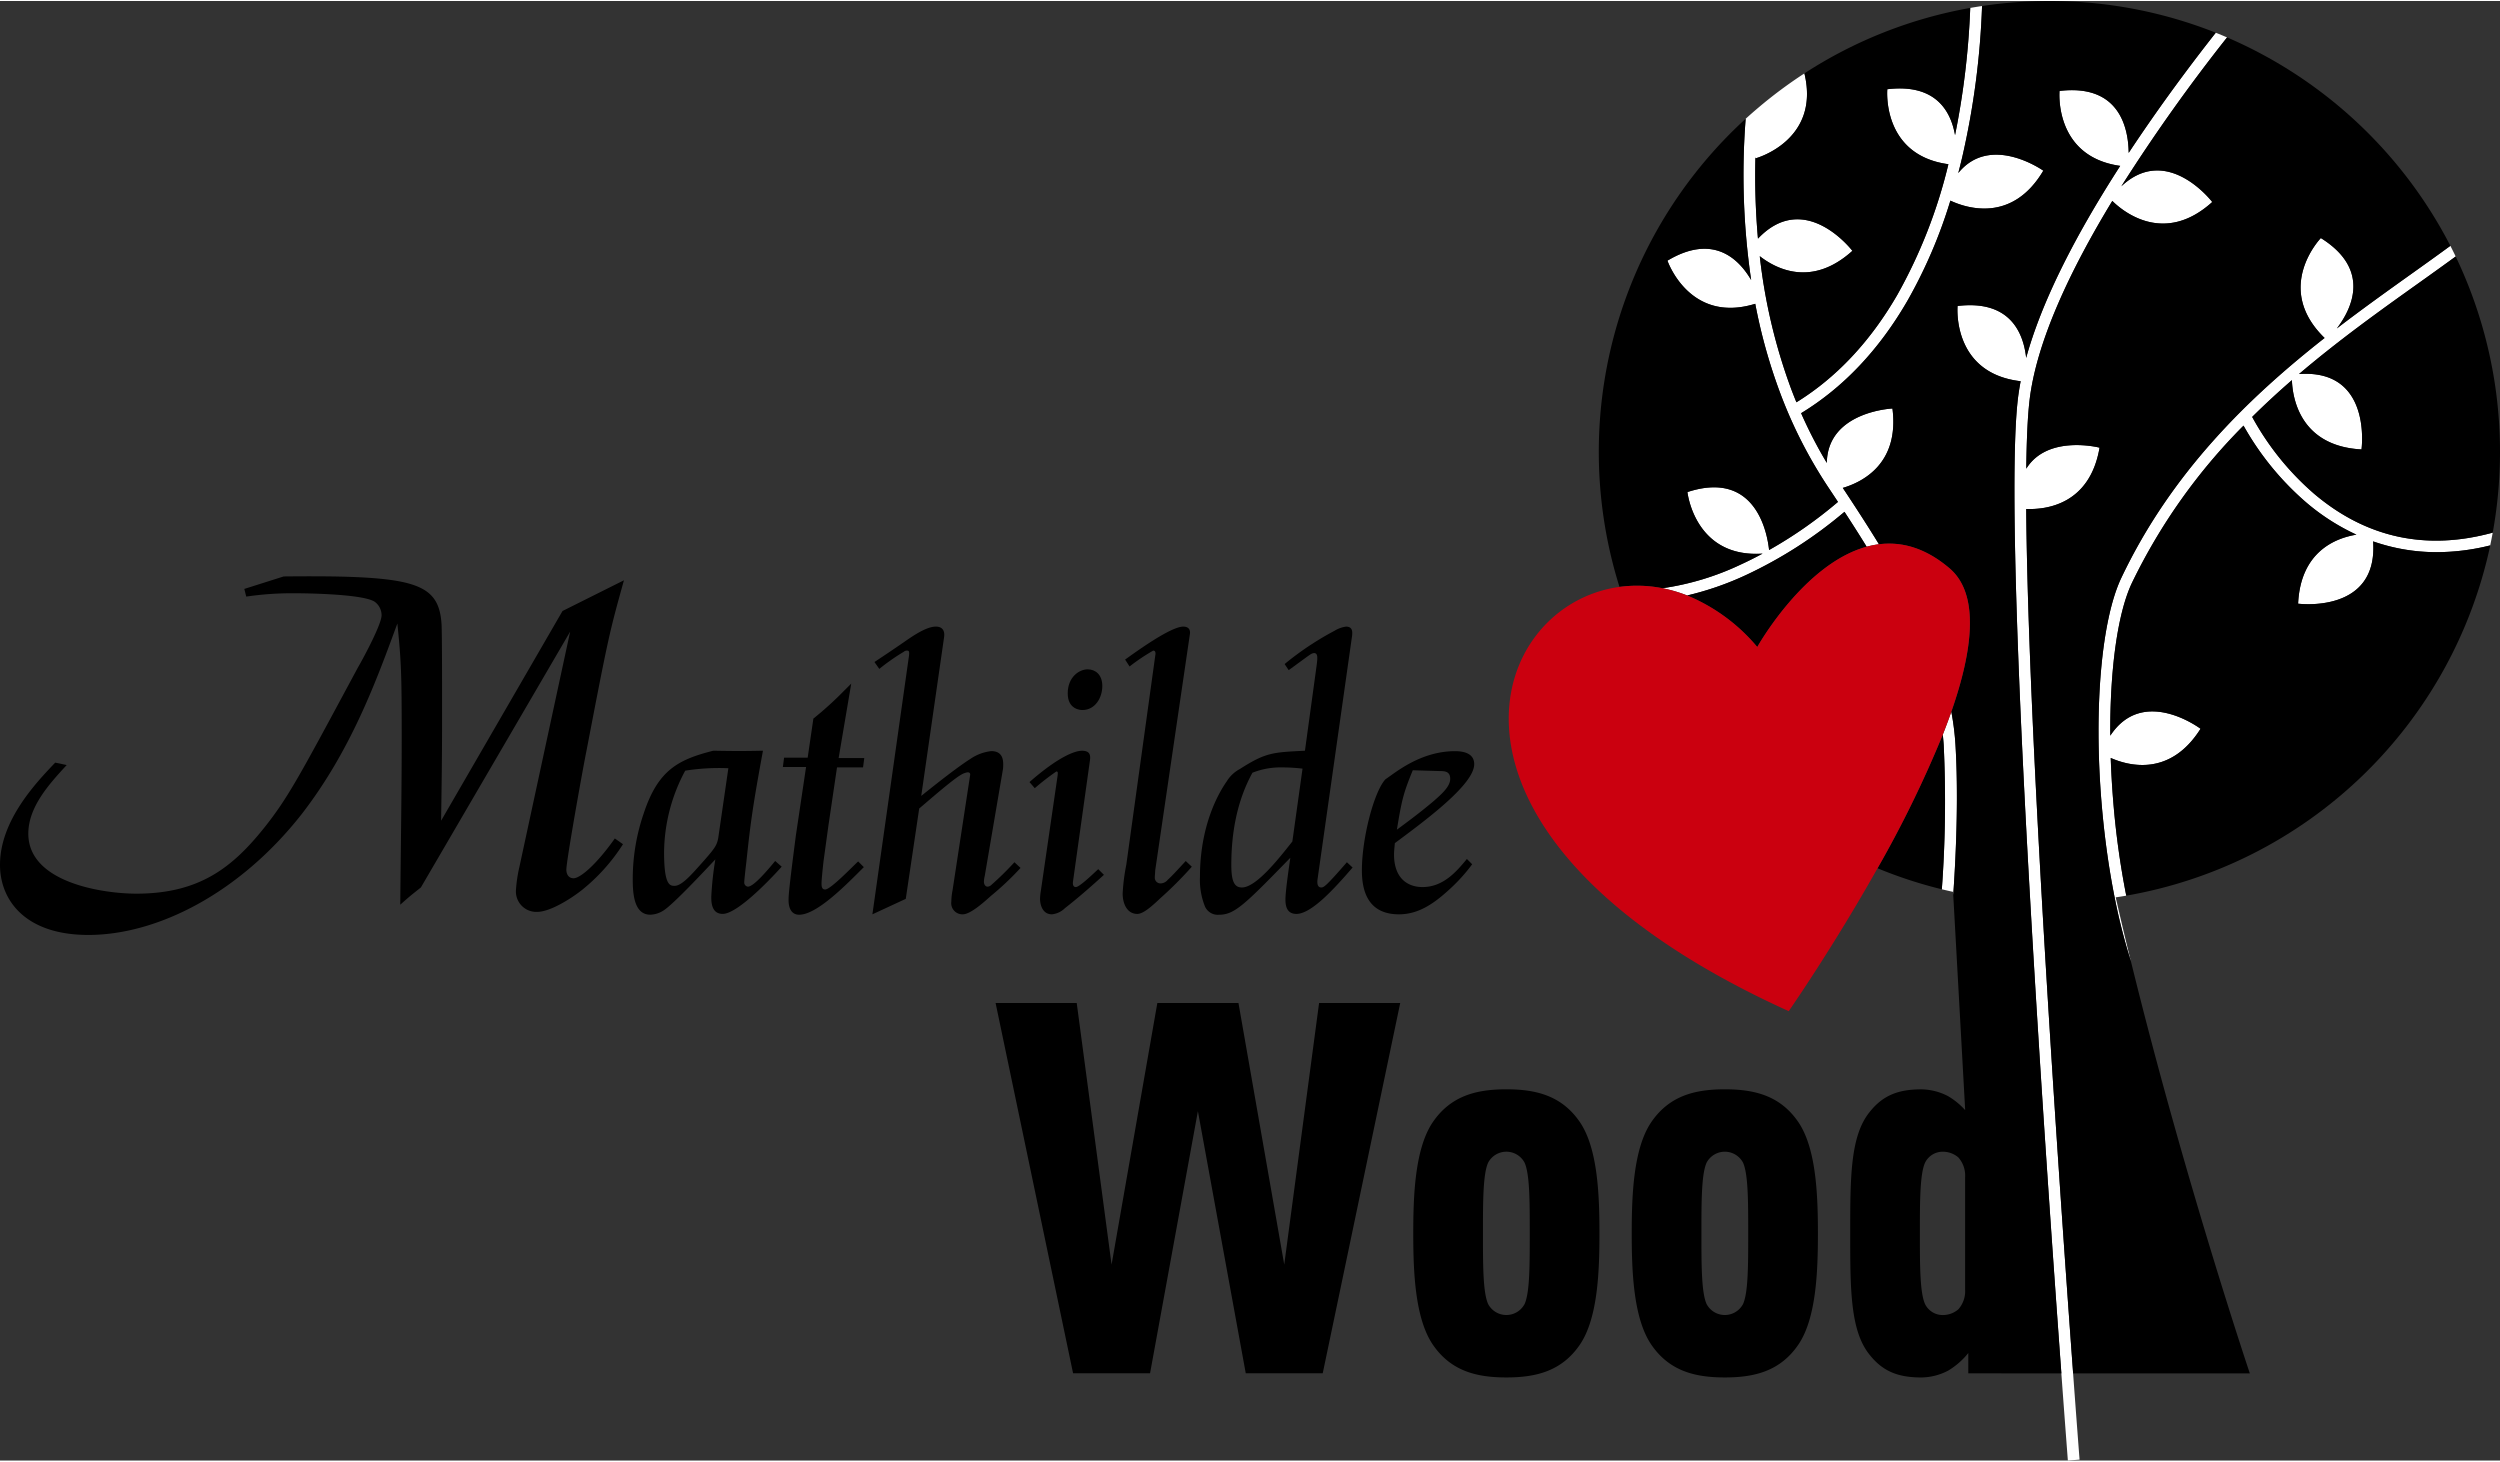
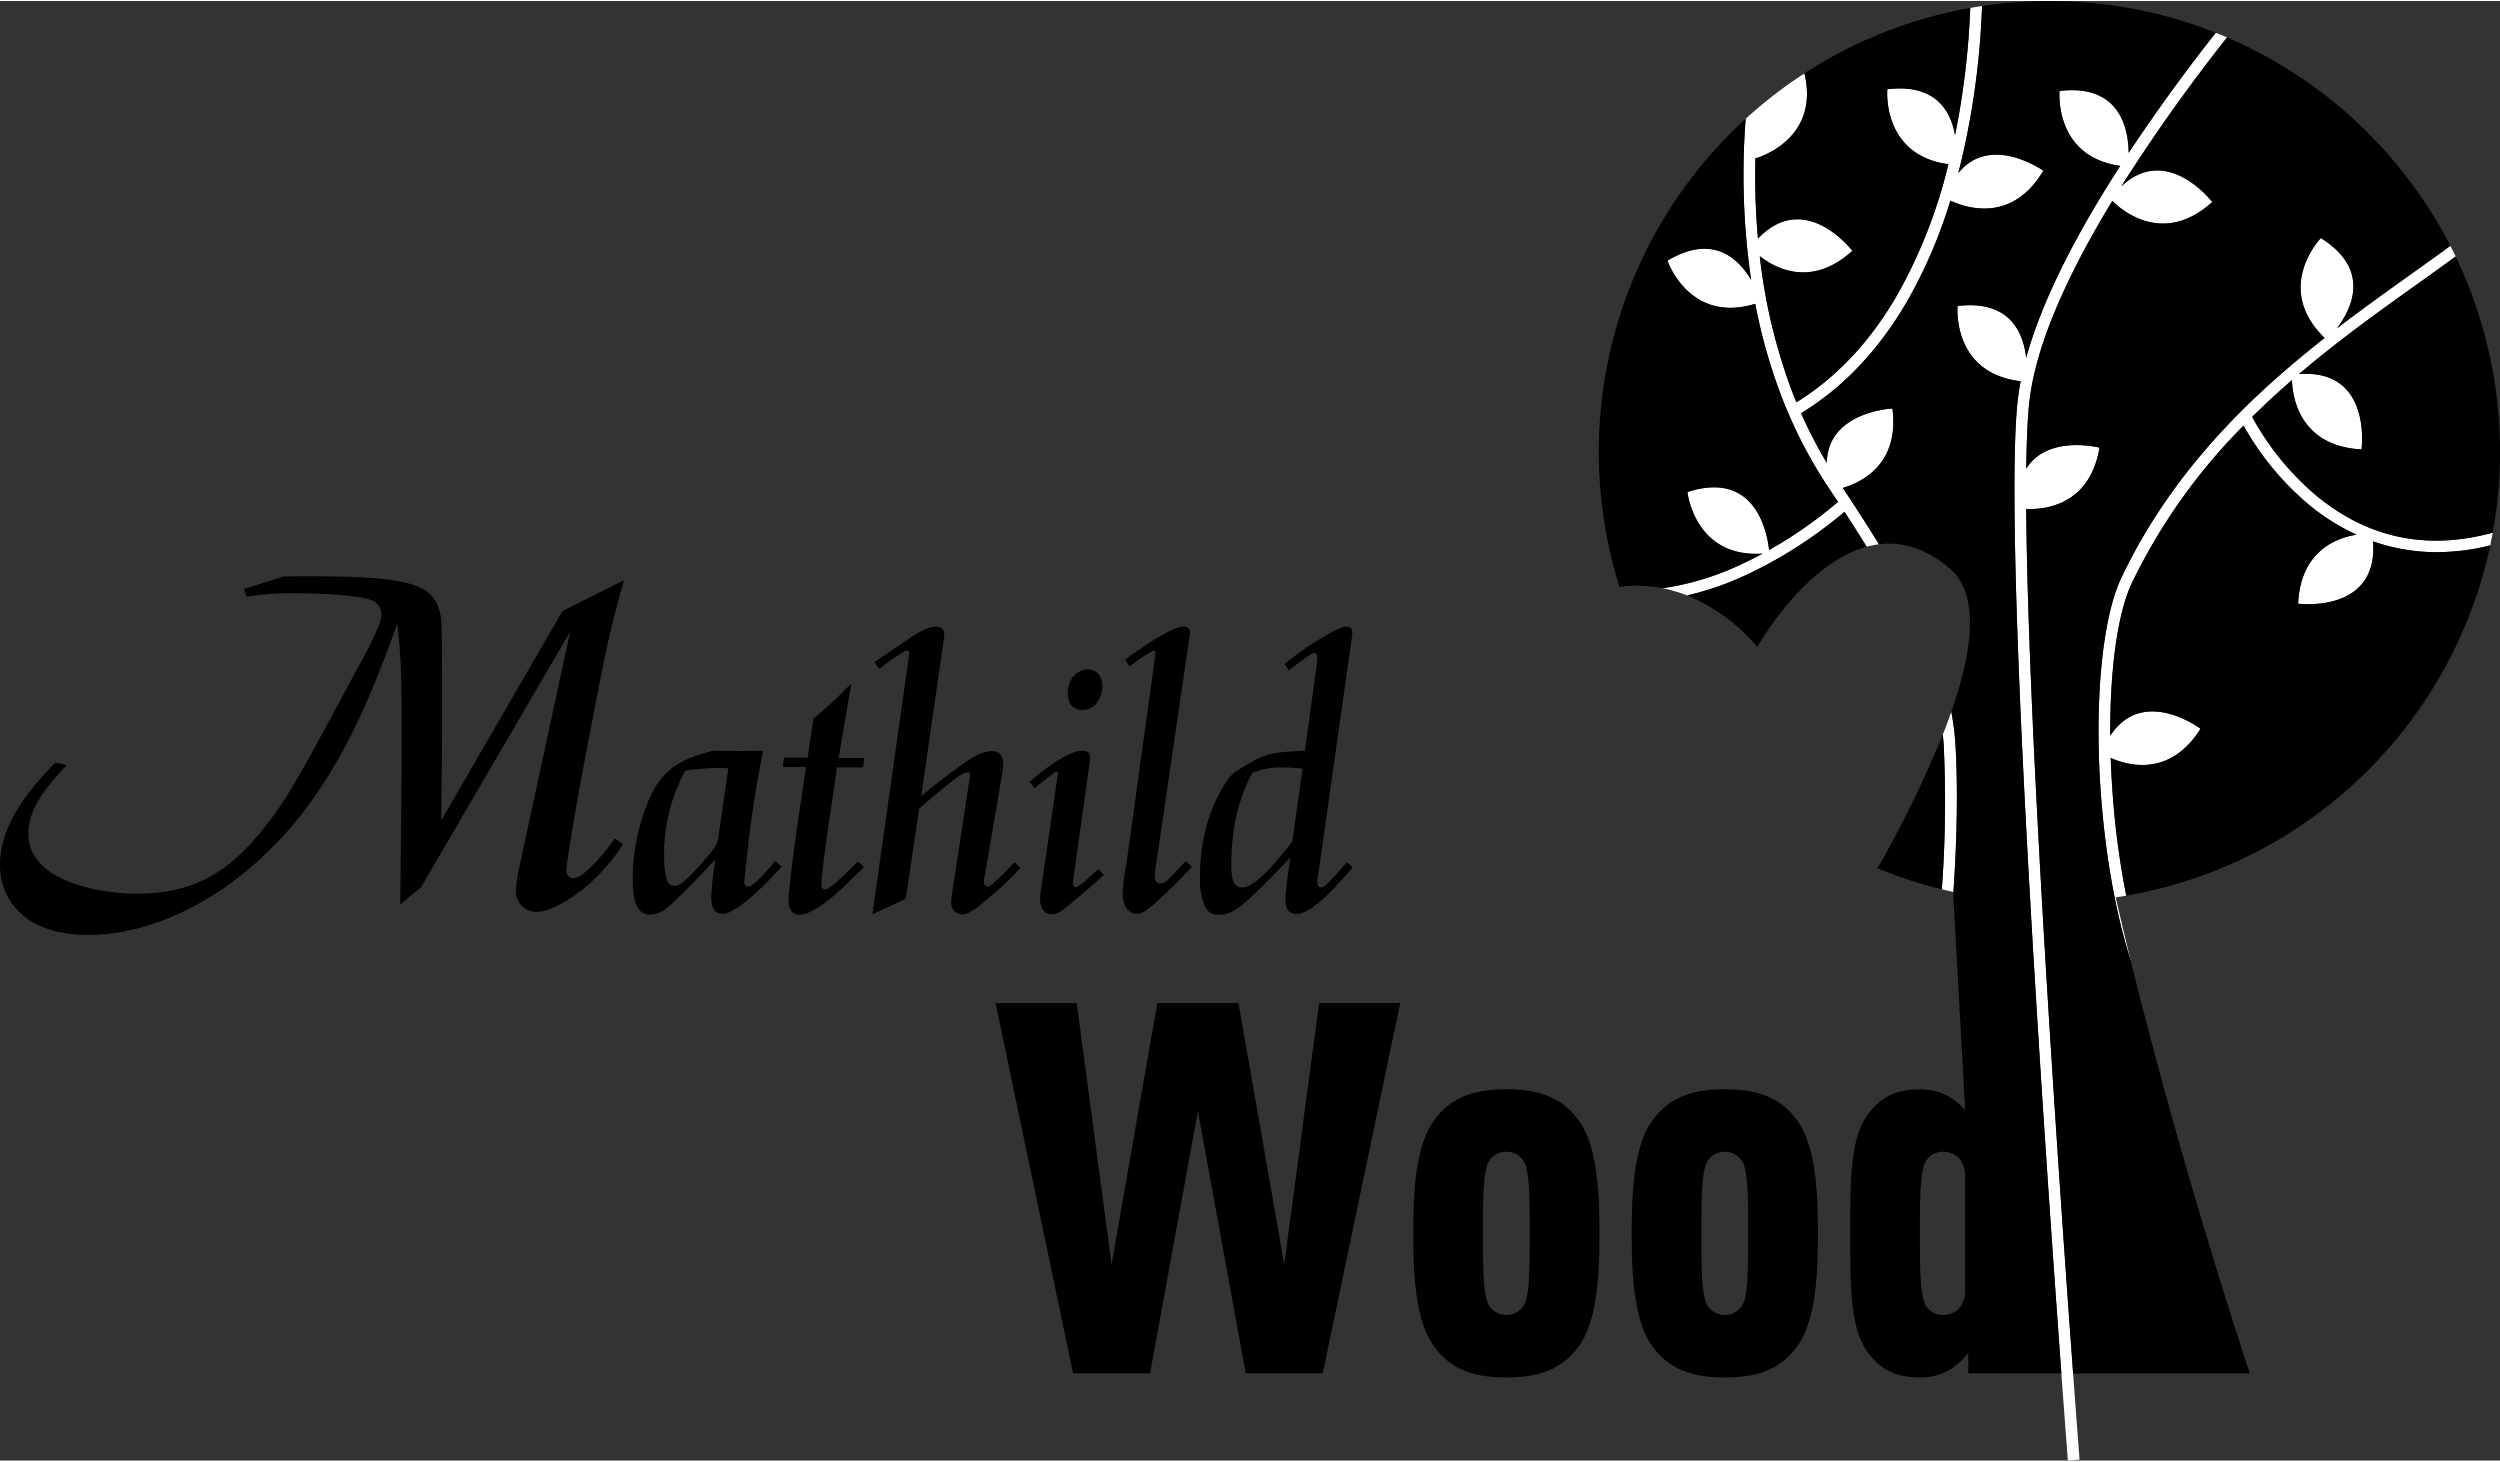
<svg xmlns="http://www.w3.org/2000/svg" height="152" viewBox="0 0 1318.573 769.803" width="260">
  <rect x="0" y="0" width="1318.573" height="769.803" fill="#333333" stroke="none" />
  <g transform="translate(-323.424 -470.57)">
    <g fill="none">
      <path d="m1348.365 1077.5a10.347 10.347 0 0 0 -9.6 5.762c-2.741 6.034-2.741 20.573-2.741 37.306s0 31.273 2.741 37.307a10.351 10.351 0 0 0 9.6 5.759 12.508 12.508 0 0 0 7.956-3.018 14.45 14.45 0 0 0 3.565-10.425v-59.25a14.446 14.446 0 0 0 -3.565-10.422 12.493 12.493 0 0 0 -7.956-3.019z" />
      <path d="m1233.143 1077.5a10.347 10.347 0 0 0 -9.6 5.762c-2.741 6.034-2.741 20.573-2.741 37.306s0 31.273 2.741 37.307a10.882 10.882 0 0 0 19.2 0c2.741-6.034 2.741-20.573 2.741-37.307s0-31.272-2.741-37.306a10.353 10.353 0 0 0 -9.6-5.762z" />
      <path d="m1117.924 1077.5a10.35 10.35 0 0 0 -9.6 5.762c-2.743 6.034-2.743 20.573-2.743 37.306s0 31.273 2.743 37.307a10.883 10.883 0 0 0 19.2 0c2.744-6.034 2.744-20.573 2.744-37.307s0-31.272-2.744-37.306a10.355 10.355 0 0 0 -9.6-5.762z" />
      <path d="m1088.307 880.8c0-3.863-2.791-4.077-5.366-4.077l-14.38-.43c-4.936 12.02-5.794 15.452-8.371 31.338 5.809-4.291 12.234-9.015 19.321-15.022 4.935-4.29 8.796-7.939 8.796-11.809z" />
      <path d="m684.844 876.513a92.229 92.229 0 0 0 -11.165 43.145c0 17.6 3.222 17.6 5.585 17.6 3.433 0 8.154-5.151 12.015-9.442 9.448-10.521 10.092-11.6 10.95-15.672l5.366-36.916a114.8 114.8 0 0 0 -22.751 1.285z" />
      <path d="m978.435 938.118c7.512 0 19.321-15.027 26.614-24.256l5.366-38.418a89.536 89.536 0 0 0 -10.732-.644 40.158 40.158 0 0 0 -15.666 2.791c-8.16 14.808-11.165 31.763-11.165 48.724-.007 8.798 1.709 11.803 5.583 11.803z" />
    </g>
    <path d="m1400.451 945.855c-1.057-18.336-2.041-36.627-2.958-54.576-2.952-57.879-5.075-112.174-5.384-152.779 10.106.41 33.483-2.022 38.679-32.344 0 0-27.42-7.082-38.652 11.09.174-15.051.713-27.269 1.7-35.806 3.62-31.394 21.87-69.53 43.673-105.42 5.017 4.985 27.013 23.828 52.714.573 0 0-23.75-31.091-47.974-8.258a924.046 924.046 0 0 1 55.8-78.56q-2.97-1.278-5.983-2.479c-10.1 12.844-21.917 28.476-33.845 45.59q-6.321 9.062-12.078 17.787c-.132-12.541-4.488-36.5-36.471-32.659 0 0-3.122 34.592 32 39.519-25.238 39.128-41.845 73.031-49.6 101.274-1.389-12.925-8.265-30.731-36.176-27.38 0 0-3.195 35.424 33.271 39.683-.631 3.29-1.14 6.5-1.5 9.614-3.74 32.408-1.141 116.852 3.63 210.606.911 17.879 1.9 36.094 2.939 54.353 5.474 96.155 12.345 193.484 16.4 248.744 2.047 27.892 3.375 45.061 3.433 45.946l6.177-.481c-.069-.876-1.384-17.86-3.409-45.465-4.026-55.075-10.891-152.415-16.386-248.572z" fill="#fff" />
    <path d="m1352.6 845.436q-2.078 5.952-4.489 12.063c.2 1.893.372 3.786.489 5.679a634.3 634.3 0 0 1 -.99 75.894q2.935.72 5.9 1.365l.093 1.663q.055-.792.111-1.618c.755-11.186 1.4-24.077 1.682-37.343 0-.433.018-.864.026-1.3.064-3.409.1-6.839.111-10.269.026-9.77-.19-19.541-.753-28.783a140.889 140.889 0 0 0 -2.18-17.351z" fill="#fff" />
    <path d="m1329.469 628.655a258.934 258.934 0 0 0 22.635-52.794c8.255 3.874 32.517 12.039 49.013-15.8 0 0-27.84-19.791-44.859 1.254.753-2.883 1.484-5.791 2.176-8.743a419.593 419.593 0 0 0 10.375-79.357q-3.127.469-6.23 1.014a417.128 417.128 0 0 1 -8.016 67.086c-2.174-12.458-10.035-27.3-35.72-24.209 0 0-3.137 34.737 32.216 39.554a268.356 268.356 0 0 1 -26.958 68.9c-14.23 24.615-32.115 43.651-53.189 56.662q-1.395-3.391-2.7-6.84a295.677 295.677 0 0 1 -16.636-70.226c8.592 6.71 27.433 16.567 48.851-2.812 0 0-24.954-32.67-49.8-6.435a377.644 377.644 0 0 1 -1.334-42.828c.074.148.143.3.222.446 0 0 34.119-9.35 25.614-44.774a238.473 238.473 0 0 0 -24.294 18.073q-3.168 2.668-6.224 5.437c-.155.142-.309.287-.465.43a382.4 382.4 0 0 0 2.905 85.045c-6.549-11.225-20.068-24.623-44.153-10.213 0 0 11.463 33.488 46.31 22.754a287.375 287.375 0 0 0 13.232 47.295 245.506 245.506 0 0 0 25.2 49.363q2.611 3.916 5.191 7.827a230.81 230.81 0 0 1 -36.332 25.381c-.792-7.85-6.464-42.561-43.06-30.572 0 0 3.742 34.876 39.635 32.463-3.649 1.973-7.465 3.9-11.431 5.722a144.055 144.055 0 0 1 -41.367 12.535 74.948 74.948 0 0 1 13.01 3.818 159.65 159.65 0 0 0 31.082-10.789 232.082 232.082 0 0 0 51.893-33.33q6.018 9.223 11.706 18.408a46.649 46.649 0 0 1 6.477-1.294c-6.052-9.886-12.479-19.791-19.076-29.73 10.278-3.026 29.921-12.675 26.185-41.875 0 0-34.233 1.513-34.608 28.7a238.584 238.584 0 0 1 -13.559-26.229c22.286-13.564 41.153-33.492 56.083-59.317z" fill="#fff" />
    <path d="m1543.861 730.381a146.067 146.067 0 0 1 -32.569-40.446c6.866-6.795 13.876-13.245 20.958-19.4.286 8.73 3.9 34.784 36.7 36.543 0 0 5.857-42.543-32.96-39.76 21.267-18.1 42.991-33.612 62.846-47.765 6.789-4.843 13.411-9.572 19.786-14.238q-1.363-2.833-2.8-5.625c-6.6 4.848-13.507 9.77-20.6 14.822-12.55 8.954-25.846 18.444-39.31 28.782 7.734-10.105 18.355-30.987-8.421-47.7 0 0-25.275 26.2 1.976 52.7-40.04 31.471-80.766 70.866-107.208 126.519-10.486 22.078-14.579 68.655-10.428 118.663 1.038 12.484 2.517 24.525 4.386 36q1.163 7.129 2.525 13.94a317.322 317.322 0 0 0 8.592 33.781c-2.749-11.207-5.434-22.524-8.017-33.863q2.778-.41 5.546-.887a437.892 437.892 0 0 1 -6.847-49.482c-.653-7.84-1.1-15.58-1.35-23.155 9.6 4.243 31.386 9.949 47.375-15.392 0 0-30.266-22.823-47.61 3.654-.23-34.774 3.832-64.6 11.434-80.6a306.655 306.655 0 0 1 58.845-82.938 150.631 150.631 0 0 0 32.97 40.441 114.672 114.672 0 0 0 26.586 17.074c-11.1 1.814-29.482 8.978-30.76 36.4 0 0 42.3 5.524 39.558-32.855a101.116 101.116 0 0 0 33.628 5.68 116.484 116.484 0 0 0 28.141-3.57c.472-2.234.921-4.489 1.32-6.736-35.103 9.647-66.785 2.753-94.292-20.587z" fill="#fff" />
    <path d="m1000.769 1137.023-24.143-137.978h-42.788l-24.138 137.978-18.383-137.978h-42.791l40.874 195.308h40.6l25.235-138.253 25.238 138.253h40.6l40.871-195.308h-42.794z" />
    <path d="m1117.921 1044.576c-15.637 0-29.35 3.3-38.951 17.558-9.324 13.995-10.151 38.682-10.151 58.431s.827 44.435 10.151 58.428c9.6 14.259 23.316 17.557 38.951 17.557s29.353-3.29 38.954-17.557c9.324-13.995 10.148-38.677 10.148-58.428s-.824-44.441-10.148-58.431c-9.601-14.263-23.316-17.558-38.954-17.558zm9.6 113.281a10.881 10.881 0 0 1 -19.2 0c-2.744-6.033-2.744-20.572-2.744-37.306s0-31.272 2.744-37.306a10.876 10.876 0 0 1 19.2 0c2.744 6.034 2.744 20.573 2.744 37.306s0 31.288-2.741 37.319z" />
    <path d="m1233.143 1044.576c-15.635 0-29.347 3.3-38.951 17.558-9.326 13.995-10.15 38.682-10.15 58.431s.826 44.435 10.15 58.428c9.6 14.259 23.314 17.557 38.951 17.557s29.353-3.29 38.952-17.557c9.329-13.995 10.15-38.677 10.15-58.428s-.824-44.441-10.15-58.431c-9.595-14.263-23.314-17.558-38.952-17.558zm9.6 113.281a10.881 10.881 0 0 1 -19.2 0c-2.741-6.033-2.741-20.572-2.741-37.306s0-31.272 2.741-37.306a10.879 10.879 0 0 1 19.2 0c2.741 6.034 2.741 20.573 2.741 37.306s0 31.288-2.741 37.319z" />
    <path d="m1438.76 943.415q-1.362-6.813-2.524-13.939c-1.87-11.471-3.348-23.5-4.386-36-4.154-50.007-.061-96.585 10.427-118.663 26.435-55.653 67.161-95.048 107.208-126.518-27.248-26.5-1.975-52.7-1.975-52.7 26.775 16.709 16.155 37.591 8.421 47.7 13.467-10.336 26.759-19.826 39.31-28.783 7.077-5.049 13.974-9.971 20.583-14.821a238.576 238.576 0 0 0 -117.77-109.925 924.14 924.14 0 0 0 -55.795 78.56c24.224-22.833 47.974 8.257 47.974 8.257-25.7 23.256-47.7 4.412-52.714-.573-21.806 35.888-40.053 74.026-43.673 105.42-.985 8.537-1.523 20.747-1.7 35.806 11.234-18.159 38.653-11.09 38.653-11.09-5.2 30.322-28.574 32.743-38.679 32.345.309 40.6 2.432 94.9 5.384 152.779.916 17.956 1.912 36.239 2.957 54.575 5.488 96.157 12.364 193.5 16.406 248.561h93.187s-34.65-102.914-62.685-217.22a317.644 317.644 0 0 1 -8.609-33.771z" />
    <path d="m1200.252 780.285a144.054 144.054 0 0 0 41.367-12.535c3.961-1.822 7.782-3.749 11.431-5.722-35.893 2.411-39.635-32.463-39.635-32.463 36.594-11.989 42.25 22.709 43.06 30.572a230.771 230.771 0 0 0 36.332-25.381q-2.577-3.907-5.191-7.827a245.506 245.506 0 0 1 -25.2-49.363 287.264 287.264 0 0 1 -13.231-47.295c-34.856 10.734-46.311-22.754-46.311-22.754 24.074-14.41 37.605-1.014 44.153 10.214a382.407 382.407 0 0 1 -2.9-85.046 237.97 237.97 0 0 0 -66.543 246.908 68.91 68.91 0 0 1 22.668.692z" />
    <path d="m1618.622 605.32c-6.375 4.666-13 9.4-19.789 14.238-19.844 14.156-41.568 29.667-62.846 47.768 38.816-2.783 32.96 39.76 32.96 39.76-32.815-1.759-36.424-27.814-36.7-36.544-7.083 6.15-14.1 12.6-20.959 19.4a146.044 146.044 0 0 0 32.569 40.445c27.507 23.338 59.186 30.232 94.306 20.576a238.654 238.654 0 0 0 -19.54-145.639z" />
    <path d="m1575.081 755.58c2.743 38.378-39.559 32.854-39.559 32.854 1.278-27.425 19.657-34.592 30.763-36.4a114.66 114.66 0 0 1 -26.588-17.074 150.62 150.62 0 0 1 -32.962-40.43 306.635 306.635 0 0 0 -58.846 82.938c-7.6 16-11.661 45.828-11.431 80.6 17.343-26.477 47.61-3.654 47.61-3.654-15.992 25.349-37.774 19.633-47.375 15.392.264 7.568.7 15.315 1.349 23.152a437.892 437.892 0 0 0 6.847 49.482 237.9 237.9 0 0 0 191.971-184.748 116.527 116.527 0 0 1 -28.141 3.571 101.151 101.151 0 0 1 -33.638-5.683z" />
    <path d="m1213.262 784.106a96.157 96.157 0 0 1 37 27.18s24.486-43.81 57.683-52.889q-5.665-9.186-11.7-18.407a232.094 232.094 0 0 1 -51.893 33.327 159.672 159.672 0 0 1 -31.09 10.789z" />
    <path d="m1300.431 602.338c-21.421 19.38-40.261 9.522-48.851 2.813a295.7 295.7 0 0 0 16.636 70.226q1.3 3.451 2.7 6.839c21.077-13.007 38.959-32.043 53.189-56.662a268.378 268.378 0 0 0 26.958-68.9c-35.36-4.816-32.215-39.553-32.215-39.553 25.674-3.084 33.535 11.751 35.719 24.209a417.155 417.155 0 0 0 8.017-67.087 236.238 236.238 0 0 0 -87.462 34.518c8.516 35.426-25.613 44.774-25.613 44.774-.077-.151-.146-.3-.222-.446a377.437 377.437 0 0 0 1.336 42.827c24.851-26.227 49.808 6.442 49.808 6.442z" />
    <path d="m1348.59 863.178c-.116-1.9-.288-3.789-.489-5.68a597.912 597.912 0 0 1 -34.42 70.491 235.746 235.746 0 0 0 33.918 11.09 633.973 633.973 0 0 0 .991-75.901z" />
    <path d="m1391.309 891.324c-4.774-93.754-7.37-178.194-3.631-210.6.359-3.113.869-6.324 1.5-9.614-36.479-4.262-33.271-39.683-33.271-39.683 27.9-3.351 34.774 14.454 36.176 27.38 7.755-28.254 24.365-62.146 49.6-101.274-35.12-4.936-32-39.519-32-39.519 31.98-3.842 36.34 20.118 36.472 32.658q5.765-8.73 12.076-17.787c11.935-17.116 23.746-32.743 33.844-45.589a237.043 237.043 0 0 0 -87.72-16.721 239.5 239.5 0 0 0 -35.527 2.641 419.532 419.532 0 0 1 -10.374 79.358q-1.038 4.428-2.176 8.743c17.018-21.046 44.858-1.255 44.858-1.255-16.495 27.837-40.757 19.675-49.012 15.8a259 259 0 0 1 -22.635 52.793c-14.93 25.825-33.8 45.751-56.1 59.316a238.667 238.667 0 0 0 13.559 26.229c.375-27.2 34.608-28.7 34.608-28.7 3.736 29.192-15.91 38.846-26.185 41.874 6.6 9.939 13.024 19.844 19.076 29.731 11.727-1.477 24.354 1.7 37.256 12.7 15.733 13.422 12.511 42.453.922 75.634a140.649 140.649 0 0 1 2.175 17.361c.562 9.242.779 19.012.752 28.782 0 3.433-.047 6.866-.11 10.269 0 .433-.019.866-.027 1.3-.264 13.266-.924 26.158-1.679 37.343q-.056.816-.111 1.619l6.29 113.45a38.292 38.292 0 0 0 -9.055-7.394 31.148 31.148 0 0 0 -13.995-3.57c-12.073 0-20.3 3.021-27.433 12.073-10.151 12.619-10.151 34.563-10.151 63.916s0 51.3 10.151 63.9c7.129 9.054 15.363 12.073 27.433 12.073a31.144 31.144 0 0 0 13.995-3.565 39.633 39.633 0 0 0 10.7-9.329v10.7h17.407v.064h31.7c-4.054-55.255-10.922-152.584-16.4-248.744-1.059-18.271-2.047-36.487-2.958-54.363zm-31.423 258.862a14.452 14.452 0 0 1 -3.565 10.425 12.506 12.506 0 0 1 -7.959 3.019 10.35 10.35 0 0 1 -9.6-5.76c-2.741-6.033-2.741-20.572-2.741-37.306s0-31.272 2.741-37.306a10.347 10.347 0 0 1 9.6-5.764 12.482 12.482 0 0 1 7.959 3.02 14.447 14.447 0 0 1 3.565 10.423z" />
    <path d="m652.512 776.1-32.4 16.2-64.039 110.614c.264-16.958.507-33.921.507-50.879v-13.918c0-6.581 0-33.919-.264-38.73-.761-12.654-5.569-18.73-18.986-22.02-13.665-3.29-36.7-3.543-64.293-3.29l-20.758 6.578 1.014 4.051a167.228 167.228 0 0 1 24.558-1.77c8.6 0 37.462.5 43.282 4.553a8.852 8.852 0 0 1 3.543 7.09c0 4.558-8.856 21.259-12.653 27.842-30.367 56.445-36.44 68.09-49.115 84.037-16.961 21.265-34.426 34.93-67.6 34.93-16.956 0-56.952-5.567-56.952-31.64 0-14.172 11.14-26.321 20.25-36.2l-6.073-1.267c-9.873 10.38-29.11 30.366-29.11 53.915 0 18.484 13.163 36.968 46.577 36.968 36.44 0 79.733-22.022 112.386-63.532 26.324-33.919 39.741-71.13 50.623-100.741 2.028 20.25 2.282 25.814 2.282 60.495 0 29.108-.507 58.468-.761 87.832 5.062-4.555 5.823-5.062 10.882-9.113l78.724-134.916-26.807 124.267a75.817 75.817 0 0 0 -1.769 11.9 10.766 10.766 0 0 0 9.845 11.614 10.908 10.908 0 0 0 1.291.029c6.833 0 17.721-6.834 23.794-11.643a99.459 99.459 0 0 0 21.515-24.056l-4.3-3.037c-9.619 13.665-18.22 21-21.771 21-2.53 0-3.8-2.023-3.8-4.552 0-4.811 8.862-54.169 10.634-62.778 11.646-60.733 12.15-62.508 19.744-89.833z" />
    <path d="m717.893 937.69a2.182 2.182 0 0 1 -1.927-2.376c0-.858.644-6.866 1.069-10.3 2.147-20.175 3.219-28.764 8.8-59.026-10.951.214-13.956.214-26.19 0-18.671 4.722-29.189 10.3-36.7 33.053a106.36 106.36 0 0 0 -5.793 34.343c0 6.654.214 19.1 9.242 19.1a13.558 13.558 0 0 0 6.865-2.147c4.936-3.005 21.033-20.174 27.463-27.042a169.06 169.06 0 0 0 -2.147 19.746c0 2.575 0 9.013 6.01 9.013 8.37 0 27.686-21.033 31.124-24.9l-3.432-3.005c-3.219 3.882-11.16 13.541-14.384 13.541zm-15.666-25.545c-.858 4.077-1.5 5.152-10.951 15.672-3.863 4.291-8.584 9.443-12.014 9.443-2.361 0-5.585 0-5.585-17.6a92.224 92.224 0 0 1 11.154-43.145 114.806 114.806 0 0 1 22.751-1.283z" />
    <path d="m760.386 905.277 4.5-30.477h13.732l.644-4.936h-13.52l6.652-39.281-3.864 3.863a180.288 180.288 0 0 1 -16.107 14.6l-3.005 20.6h-12.444l-.644 4.938h12.234l-5.366 36.06c-3.433 26.406-3.863 31.336-3.863 34.127 0 4.507 1.716 7.726 5.579 7.726 9.448 0 24.9-15.885 34.127-25.114l-3.005-3.005c-3.649 3.432-14.594 14.811-17.385 14.811-1.5 0-1.93-1.075-1.93-3.222 0-1.286.425-6.01 1.072-11.8z" />
    <path d="m861.684 927.815-3.219-3.005a156.422 156.422 0 0 1 -12.234 12.017 3 3 0 0 1 -1.933.861c-1.069 0-1.927-1.075-1.927-2.577a12.712 12.712 0 0 1 .425-3.005l9.662-56.665c.214-3.219.644-9.242-6.224-9.242a24.28 24.28 0 0 0 -10.951 4.077c-6.437 4.083-16.31 11.806-25.97 19.541l12.02-83.5c.645-4.077-1.288-5.794-4.3-5.794-4.935 0-11.8 4.722-15.881 7.513-5.582 3.863-10.947 7.512-16.527 11.159l2.575 3.649a107.187 107.187 0 0 1 12.878-9.015 2.454 2.454 0 0 1 1.716-.644c1.075 0 1.289.431 1.075 2.58l-19.317 136.52 17.6-8.156 7.083-47.65c5.579-4.726 17.6-15.239 22.107-17.816a9.508 9.508 0 0 1 3.432-1.286c1.289 0 1.5.858 1.289 1.717l-9.242 60.527a33.608 33.608 0 0 0 -.645 6.01 5.884 5.884 0 0 0 5.059 6.606 5.812 5.812 0 0 0 .951.048c3.864 0 10.3-5.584 14.809-9.659a152.376 152.376 0 0 0 15.689-14.811z" />
    <path d="m894.3 844.533c6.866 0 10.518-6.651 10.518-12.661s-3.65-8.8-7.727-8.8c-4.507 0-10.52 4.079-10.52 12.674s6.871 8.787 7.729 8.787z" />
    <path d="m880.564 876.946c.858 0 .858.431.644 2.361l-8.8 60.528a29.151 29.151 0 0 0 -.427 4.293c0 3.433 1.5 8.157 6.223 8.157a11.353 11.353 0 0 0 6.866-3.224c6.865-5.366 13.522-11.159 20.6-17.6l-3.005-3.005c-2.574 2.377-9.875 9.448-11.8 9.448-1.5 0-1.721-1.5-1.5-3.005l8.8-62.891c.431-2.788.858-6-4.077-6-3.649 0-12.234 3-27.687 16.525l2.786 3.218a129.935 129.935 0 0 1 11.377-8.805z" />
    <path d="m917.474 926.1a103.33 103.33 0 0 0 -1.93 15.238c0 5.366 2.361 10.732 7.726 10.732 3.219 0 7.941-4.291 12.015-8.154a201.758 201.758 0 0 0 16.744-16.742l-3.219-3.005c-4.935 5.366-7.512 8.157-9.443 9.874a5.1 5.1 0 0 1 -3.649 1.93 3 3 0 0 1 -3.218-2.773 3.059 3.059 0 0 1 0-.45c0-.644.214-3.005.214-3.649l18.244-124.277c.428-2.144-.214-4.291-3.433-4.291-6.651 0-24.681 13.092-30.691 17.386l2.36 3.646a102.939 102.939 0 0 1 12.453-8.37c1.5 0 1.284 1.721 1.07 2.791z" />
    <path d="m966.418 952.5c8.154 0 13.519-5.366 37.562-30.047-1.075 7.507-2.575 17.813-2.575 22.107 0 3.863 1.07 7.507 5.791 7.507 7.946 0 20.18-13.52 29.622-24.468l-3.005-2.788c-11.164 12.878-12.233 13.306-13.522 13.306-2.361 0-2.147-3.005-1.93-4.508l18.239-128.566c0-1.074.645-4.507-3.224-4.507a15.361 15.361 0 0 0 -6 2.147 156.571 156.571 0 0 0 -26.406 17.6l2.147 3.219c7.082-5.152 10.517-7.726 11.589-8.371a4.147 4.147 0 0 1 1.716-.644c2.147 0 1.933 2.361 1.5 6.01l-6.232 45.5c-16.955.859-20.6.859-34.341 9.657a17.856 17.856 0 0 0 -6.865 6.44c-4.508 6.438-14.167 23.393-14.167 50.435a37.618 37.618 0 0 0 2.577 15.453 7.366 7.366 0 0 0 7.524 4.518zm17.6-74.908a40.163 40.163 0 0 1 15.667-2.791 89.734 89.734 0 0 1 10.731.644l-5.366 38.418c-7.293 9.242-19.1 24.256-26.614 24.256-3.863 0-5.58-3.005-5.58-11.8-.013-16.961 2.992-33.916 11.151-48.727z" />
-     <path d="m1061.26 952.285c10.3 0 18.457-5.582 27.042-13.522a90.727 90.727 0 0 0 11.589-12.879l-2.788-2.791c-5.152 6.229-12.234 14.814-23.4 14.814-7.941 0-15.025-4.722-15.025-17.164 0-1.927.216-3.433.43-6.01 15.883-11.8 41.856-30.895 41.856-41.637 0-5.151-4.507-6.865-10.092-6.865-18.458 0-31.764 11.589-36.705 14.808-6.01 6.441-12.447 30.911-12.447 48.08.012 9.855 2.587 23.166 19.54 23.166zm7.3-75.986 14.381.431c2.575 0 5.366.214 5.366 4.077s-3.863 7.512-8.8 11.809c-7.084 6-13.522 10.731-19.321 15.022 2.588-15.875 3.454-19.308 8.381-31.339z" />
-     <path d="m1351.677 769.8c-12.9-11.006-25.53-14.177-37.257-12.7a46.66 46.66 0 0 0 -6.477 1.294c-33.2 9.078-57.683 52.888-57.683 52.888a96.176 96.176 0 0 0 -37-27.18 74.964 74.964 0 0 0 -13.011-3.818 68.92 68.92 0 0 0 -22.68-.692c-1.217.166-2.429.364-3.628.6a66.55 66.55 0 0 0 -12.146 3.575c-60.412 24.251-80.631 135.328 105.055 219.592 0 0 23.264-33.409 46.834-75.371a598.2 598.2 0 0 0 34.42-70.49q2.407-6.1 4.489-12.062c11.6-33.181 14.816-62.212-.916-75.636z" fill="#cb000f" />
  </g>
</svg>